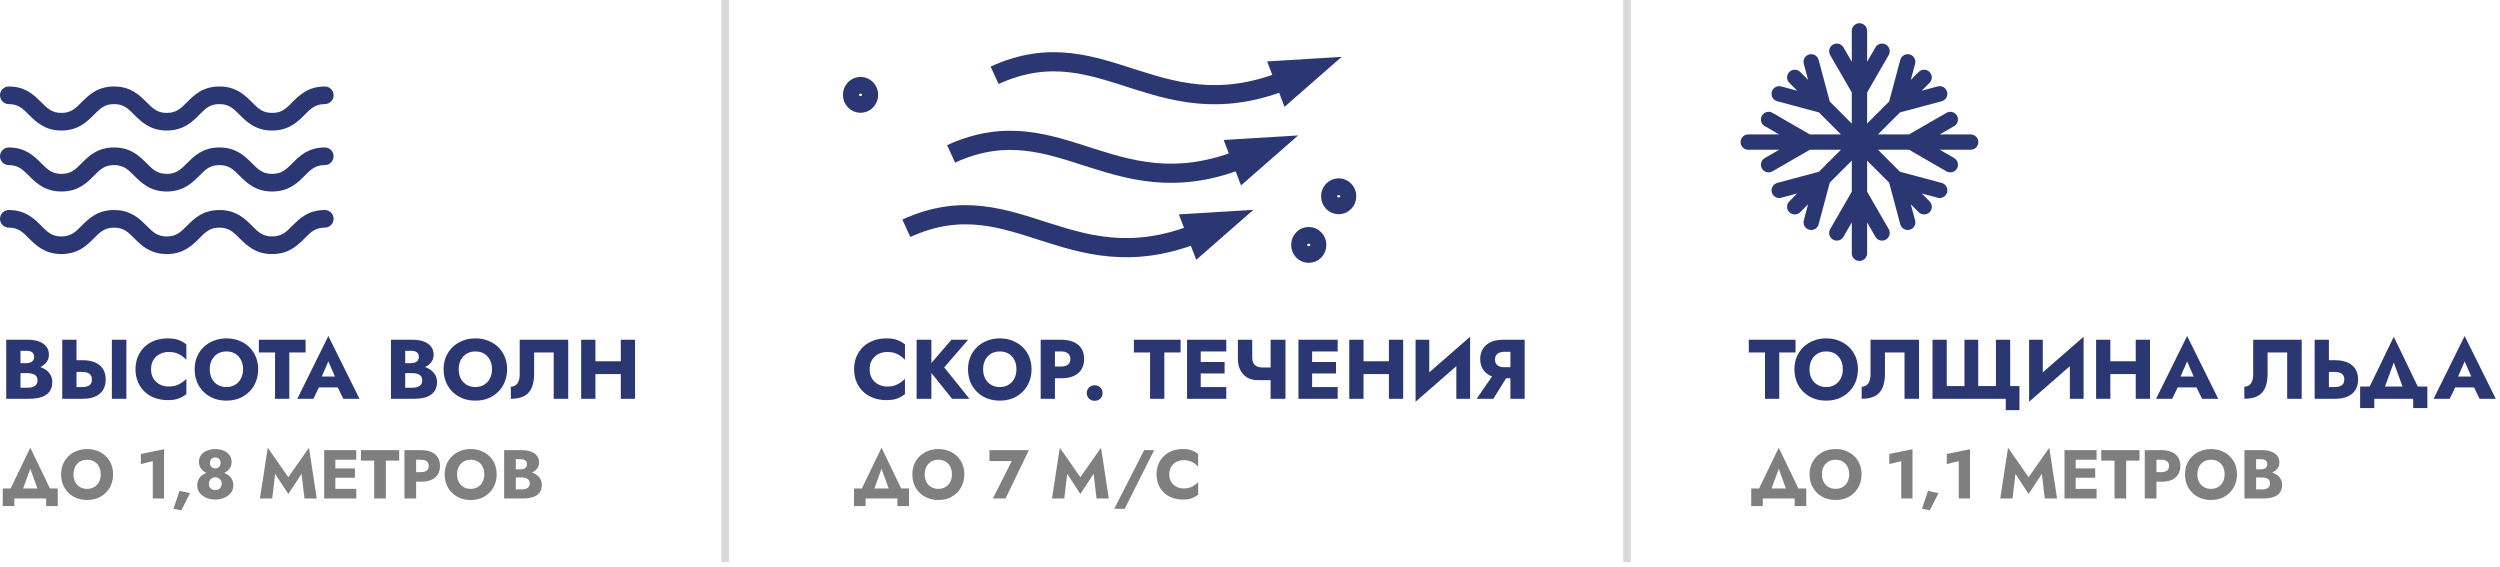
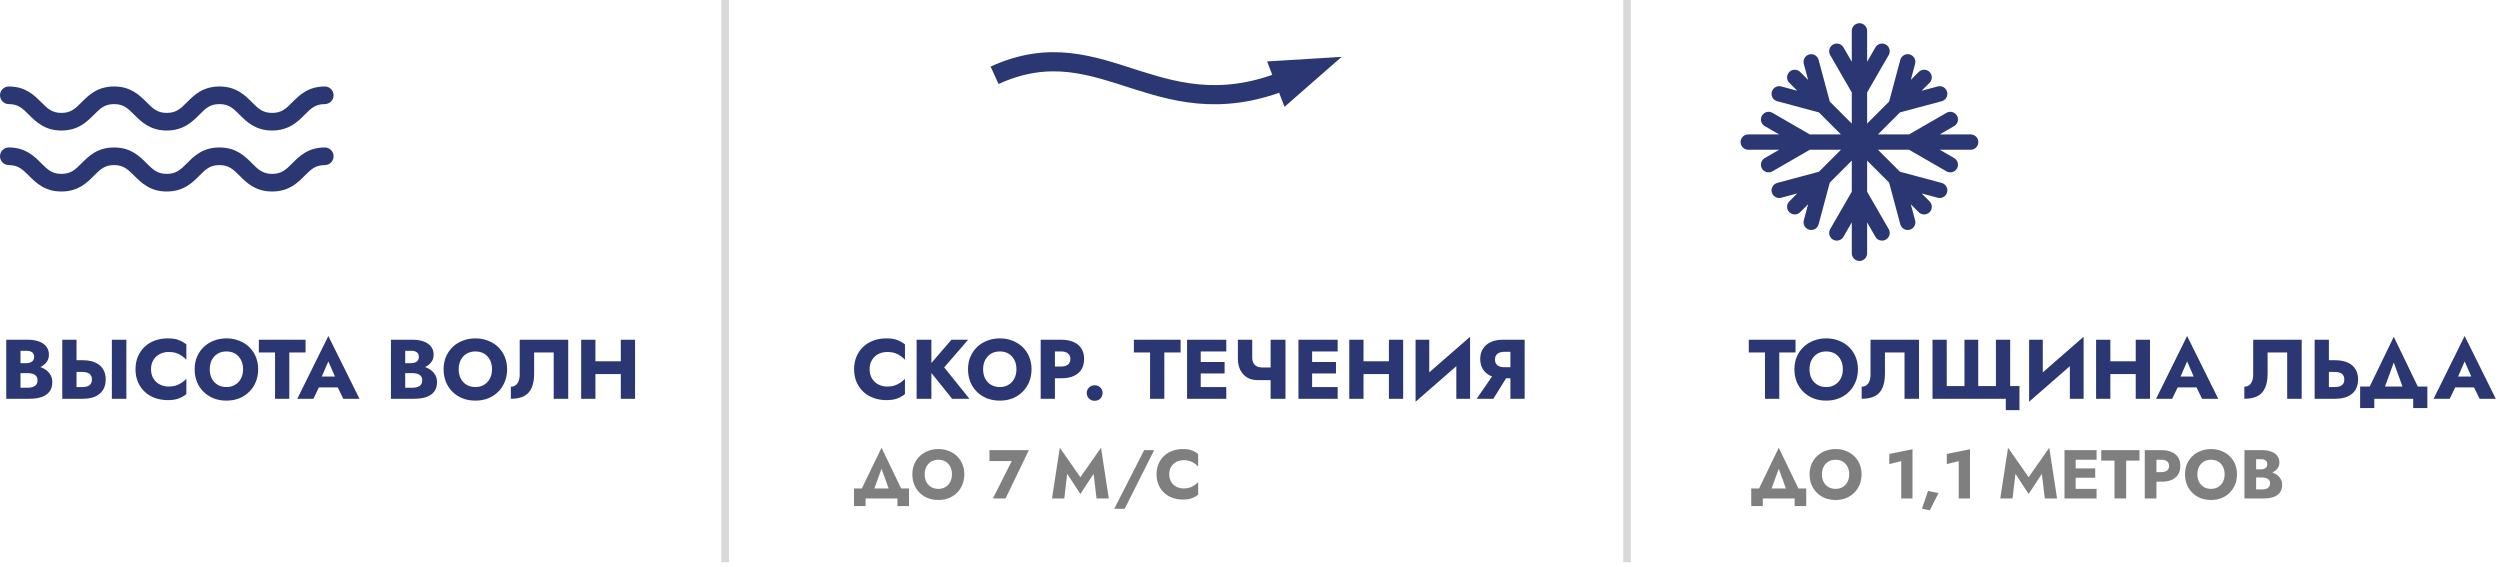
<svg xmlns="http://www.w3.org/2000/svg" width="326" height="74" viewBox="0 0 326 74" fill="none">
  <path d="M43.5 12.425C43.5 12.731 43.38 13.021 43.166 13.237C42.952 13.452 42.66 13.575 42.358 13.575C41.113 13.575 40.531 14.15 39.729 14.964C38.815 15.877 37.673 17.02 35.485 17.02C33.298 17.02 32.154 15.872 31.241 14.964C30.442 14.154 29.859 13.575 28.612 13.575C27.367 13.575 26.789 14.15 25.99 14.964C25.075 15.877 23.933 17.02 21.746 17.02C19.558 17.02 18.421 15.872 17.506 14.964C16.7 14.154 16.124 13.575 14.877 13.575C13.632 13.575 13.054 14.15 12.248 14.964C11.334 15.877 10.198 17.02 8.008 17.02C5.821 17.02 4.683 15.872 3.769 14.964C2.963 14.154 2.387 13.575 1.14 13.575H1.142C0.512 13.575 0 13.06 0 12.425C0 11.792 0.512 11.277 1.142 11.277C3.336 11.277 4.473 12.425 5.382 13.338C6.187 14.141 6.764 14.723 8.011 14.723C9.255 14.723 9.834 14.148 10.639 13.338C11.554 12.418 12.69 11.277 14.879 11.277C17.067 11.277 18.204 12.425 19.119 13.334C19.925 14.143 20.501 14.723 21.748 14.723C22.993 14.723 23.571 14.148 24.377 13.338C25.291 12.418 26.427 11.277 28.616 11.277C30.804 11.277 31.948 12.425 32.861 13.334C33.66 14.143 34.242 14.723 35.489 14.723C36.734 14.723 37.313 14.148 38.118 13.334C39.033 12.421 40.169 11.277 42.362 11.277H42.358C42.66 11.277 42.952 11.398 43.166 11.613C43.38 11.829 43.5 12.121 43.5 12.425ZM43.5 20.379C43.5 20.683 43.38 20.975 43.166 21.191C42.952 21.406 42.66 21.527 42.358 21.527C41.113 21.527 40.531 22.102 39.729 22.916C38.815 23.835 37.673 24.972 35.485 24.972C33.298 24.972 32.154 23.824 31.241 22.916C30.442 22.112 29.859 21.527 28.612 21.527C27.367 21.527 26.789 22.102 25.99 22.916C25.075 23.835 23.933 24.972 21.746 24.972C19.558 24.972 18.421 23.824 17.506 22.916C16.7 22.112 16.124 21.527 14.877 21.527C13.632 21.527 13.054 22.102 12.248 22.916C11.334 23.835 10.198 24.972 8.008 24.972C5.821 24.972 4.683 23.824 3.769 22.916C2.963 22.112 2.387 21.527 1.14 21.527H1.142C0.512 21.527 0 21.012 0 20.379C0 19.744 0.512 19.229 1.142 19.229C3.336 19.229 4.473 20.377 5.382 21.29C6.187 22.093 6.764 22.674 8.011 22.674C9.255 22.674 9.834 22.099 10.639 21.29C11.554 20.37 12.69 19.229 14.879 19.229C17.067 19.229 18.204 20.377 19.119 21.29C19.925 22.093 20.501 22.674 21.748 22.674C22.993 22.674 23.571 22.099 24.377 21.29C25.291 20.37 26.427 19.229 28.616 19.229C30.804 19.229 31.948 20.377 32.861 21.29C33.66 22.093 34.242 22.674 35.489 22.674C36.734 22.674 37.313 22.099 38.118 21.29C39.033 20.37 40.169 19.229 42.362 19.229H42.358C42.66 19.229 42.952 19.352 43.166 19.567C43.38 19.783 43.5 20.073 43.5 20.379Z" fill="#2B3773" />
-   <path d="M43.5 28.534C43.5 28.84 43.38 29.131 43.166 29.346C42.952 29.561 42.66 29.684 42.358 29.684C41.113 29.684 40.531 30.259 39.729 31.073C38.815 31.986 37.673 33.129 35.485 33.129C33.298 33.129 32.154 31.982 31.241 31.073C30.442 30.263 29.859 29.684 28.612 29.684C27.367 29.684 26.789 30.259 25.99 31.073C25.075 31.986 23.933 33.129 21.746 33.129C19.558 33.129 18.421 31.982 17.506 31.073C16.7 30.263 16.124 29.684 14.877 29.684C13.632 29.684 13.054 30.259 12.248 31.073C11.334 31.986 10.198 33.129 8.008 33.129C5.821 33.129 4.683 31.982 3.769 31.073C2.963 30.263 2.387 29.684 1.14 29.684H1.142C0.512 29.684 0 29.169 0 28.534C0 27.901 0.512 27.387 1.142 27.387C3.336 27.387 4.473 28.534 5.382 29.447C6.187 30.25 6.764 30.832 8.011 30.832C9.255 30.832 9.834 30.257 10.639 29.447C11.554 28.528 12.69 27.387 14.879 27.387C17.067 27.387 18.204 28.534 19.119 29.443C19.925 30.253 20.501 30.832 21.748 30.832C22.993 30.832 23.571 30.257 24.377 29.447C25.291 28.528 26.427 27.387 28.616 27.387C30.804 27.387 31.948 28.534 32.861 29.443C33.66 30.253 34.242 30.832 35.489 30.832C36.734 30.832 37.313 30.257 38.118 29.443C39.033 28.53 40.169 27.387 42.362 27.387H42.358C42.66 27.387 42.952 27.507 43.166 27.723C43.38 27.938 43.5 28.231 43.5 28.534Z" fill="#2B3773" />
  <path d="M2.2 48.172V47.358H3.443C3.656 47.358 3.835 47.325 3.982 47.259C4.136 47.193 4.253 47.101 4.334 46.984C4.415 46.859 4.455 46.709 4.455 46.533C4.455 46.269 4.367 46.071 4.191 45.939C4.015 45.807 3.766 45.741 3.443 45.741H2.673V50.559H3.619C3.861 50.559 4.077 50.53 4.268 50.471C4.459 50.405 4.609 50.302 4.719 50.163C4.836 50.016 4.895 49.818 4.895 49.569C4.895 49.408 4.862 49.268 4.796 49.151C4.73 49.034 4.638 48.938 4.521 48.865C4.404 48.792 4.268 48.74 4.114 48.711C3.967 48.674 3.802 48.656 3.619 48.656H2.2V47.644H3.828C4.202 47.644 4.565 47.684 4.917 47.765C5.269 47.846 5.588 47.978 5.874 48.161C6.16 48.337 6.387 48.564 6.556 48.843C6.732 49.114 6.82 49.444 6.82 49.833C6.82 50.346 6.695 50.761 6.446 51.076C6.204 51.391 5.859 51.626 5.412 51.78C4.965 51.927 4.437 52 3.828 52H0.814V44.3H3.641C4.176 44.3 4.646 44.373 5.049 44.52C5.46 44.659 5.782 44.876 6.017 45.169C6.259 45.455 6.38 45.818 6.38 46.258C6.38 46.661 6.259 47.006 6.017 47.292C5.782 47.578 5.46 47.798 5.049 47.952C4.646 48.099 4.176 48.172 3.641 48.172H2.2ZM14.587 44.3H16.479V52H14.587V44.3ZM8.119 44.3H9.978V52H8.119V44.3ZM9.285 48.502V46.973H10.792C11.444 46.973 11.991 47.076 12.431 47.281C12.878 47.479 13.215 47.765 13.443 48.139C13.67 48.513 13.784 48.96 13.784 49.481C13.784 50.002 13.67 50.453 13.443 50.834C13.215 51.208 12.878 51.498 12.431 51.703C11.991 51.901 11.444 52 10.792 52H9.285V50.471H10.792C11.041 50.471 11.254 50.434 11.43 50.361C11.613 50.288 11.752 50.178 11.848 50.031C11.943 49.877 11.991 49.694 11.991 49.481C11.991 49.268 11.943 49.089 11.848 48.942C11.752 48.795 11.613 48.685 11.43 48.612C11.254 48.539 11.041 48.502 10.792 48.502H9.285ZM19.693 48.15C19.693 48.619 19.799 49.026 20.012 49.371C20.225 49.708 20.503 49.965 20.848 50.141C21.2 50.317 21.585 50.405 22.003 50.405C22.37 50.405 22.692 50.357 22.971 50.262C23.25 50.167 23.499 50.042 23.719 49.888C23.939 49.734 24.133 49.569 24.302 49.393V51.395C23.994 51.637 23.657 51.828 23.29 51.967C22.923 52.106 22.458 52.176 21.893 52.176C21.277 52.176 20.709 52.081 20.188 51.89C19.667 51.699 19.22 51.424 18.846 51.065C18.472 50.706 18.182 50.28 17.977 49.789C17.772 49.298 17.669 48.751 17.669 48.15C17.669 47.549 17.772 47.002 17.977 46.511C18.182 46.02 18.472 45.594 18.846 45.235C19.22 44.876 19.667 44.601 20.188 44.41C20.709 44.219 21.277 44.124 21.893 44.124C22.458 44.124 22.923 44.194 23.29 44.333C23.657 44.472 23.994 44.663 24.302 44.905V46.907C24.133 46.731 23.939 46.566 23.719 46.412C23.499 46.251 23.25 46.126 22.971 46.038C22.692 45.943 22.37 45.895 22.003 45.895C21.585 45.895 21.2 45.983 20.848 46.159C20.503 46.335 20.225 46.592 20.012 46.929C19.799 47.266 19.693 47.673 19.693 48.15ZM27.351 48.15C27.351 48.605 27.439 49.008 27.615 49.36C27.798 49.705 28.051 49.976 28.374 50.174C28.704 50.372 29.089 50.471 29.529 50.471C29.962 50.471 30.339 50.372 30.662 50.174C30.992 49.976 31.245 49.705 31.421 49.36C31.604 49.008 31.696 48.605 31.696 48.15C31.696 47.695 31.608 47.296 31.432 46.951C31.256 46.599 31.006 46.324 30.684 46.126C30.361 45.928 29.976 45.829 29.529 45.829C29.089 45.829 28.704 45.928 28.374 46.126C28.051 46.324 27.798 46.599 27.615 46.951C27.439 47.296 27.351 47.695 27.351 48.15ZM25.382 48.15C25.382 47.556 25.485 47.013 25.69 46.522C25.902 46.031 26.196 45.605 26.57 45.246C26.944 44.887 27.384 44.612 27.89 44.421C28.396 44.223 28.942 44.124 29.529 44.124C30.123 44.124 30.669 44.223 31.168 44.421C31.674 44.612 32.114 44.887 32.488 45.246C32.862 45.605 33.151 46.031 33.357 46.522C33.562 47.013 33.665 47.556 33.665 48.15C33.665 48.744 33.562 49.29 33.357 49.789C33.159 50.288 32.873 50.72 32.499 51.087C32.132 51.454 31.696 51.74 31.19 51.945C30.684 52.143 30.13 52.242 29.529 52.242C28.92 52.242 28.363 52.143 27.857 51.945C27.351 51.74 26.911 51.454 26.537 51.087C26.17 50.72 25.884 50.288 25.679 49.789C25.481 49.29 25.382 48.744 25.382 48.15ZM33.753 45.961V44.3H39.847V45.961H37.724V52H35.865V45.961H33.753ZM40.803 50.515L40.935 49.096H44.752L44.873 50.515H40.803ZM42.816 47.127L41.738 49.613L41.826 50.02L40.869 52H38.768L42.816 43.816L46.875 52H44.763L43.839 50.097L43.905 49.624L42.816 47.127ZM52.366 48.172V47.358H53.609C53.822 47.358 54.001 47.325 54.148 47.259C54.302 47.193 54.419 47.101 54.5 46.984C54.581 46.859 54.621 46.709 54.621 46.533C54.621 46.269 54.533 46.071 54.357 45.939C54.181 45.807 53.932 45.741 53.609 45.741H52.839V50.559H53.785C54.027 50.559 54.243 50.53 54.434 50.471C54.625 50.405 54.775 50.302 54.885 50.163C55.002 50.016 55.061 49.818 55.061 49.569C55.061 49.408 55.028 49.268 54.962 49.151C54.896 49.034 54.804 48.938 54.687 48.865C54.57 48.792 54.434 48.74 54.28 48.711C54.133 48.674 53.968 48.656 53.785 48.656H52.366V47.644H53.994C54.368 47.644 54.731 47.684 55.083 47.765C55.435 47.846 55.754 47.978 56.04 48.161C56.326 48.337 56.553 48.564 56.722 48.843C56.898 49.114 56.986 49.444 56.986 49.833C56.986 50.346 56.861 50.761 56.612 51.076C56.37 51.391 56.025 51.626 55.578 51.78C55.131 51.927 54.603 52 53.994 52H50.98V44.3H53.807C54.342 44.3 54.812 44.373 55.215 44.52C55.626 44.659 55.948 44.876 56.183 45.169C56.425 45.455 56.546 45.818 56.546 46.258C56.546 46.661 56.425 47.006 56.183 47.292C55.948 47.578 55.626 47.798 55.215 47.952C54.812 48.099 54.342 48.172 53.807 48.172H52.366ZM59.814 48.15C59.814 48.605 59.902 49.008 60.078 49.36C60.261 49.705 60.514 49.976 60.837 50.174C61.167 50.372 61.552 50.471 61.992 50.471C62.424 50.471 62.802 50.372 63.125 50.174C63.455 49.976 63.708 49.705 63.884 49.36C64.067 49.008 64.159 48.605 64.159 48.15C64.159 47.695 64.071 47.296 63.895 46.951C63.719 46.599 63.469 46.324 63.147 46.126C62.824 45.928 62.439 45.829 61.992 45.829C61.552 45.829 61.167 45.928 60.837 46.126C60.514 46.324 60.261 46.599 60.078 46.951C59.902 47.296 59.814 47.695 59.814 48.15ZM57.845 48.15C57.845 47.556 57.947 47.013 58.153 46.522C58.365 46.031 58.659 45.605 59.033 45.246C59.407 44.887 59.847 44.612 60.353 44.421C60.859 44.223 61.405 44.124 61.992 44.124C62.586 44.124 63.132 44.223 63.631 44.421C64.137 44.612 64.577 44.887 64.951 45.246C65.325 45.605 65.614 46.031 65.82 46.522C66.025 47.013 66.128 47.556 66.128 48.15C66.128 48.744 66.025 49.29 65.82 49.789C65.622 50.288 65.336 50.72 64.962 51.087C64.595 51.454 64.159 51.74 63.653 51.945C63.147 52.143 62.593 52.242 61.992 52.242C61.383 52.242 60.826 52.143 60.32 51.945C59.814 51.74 59.374 51.454 59 51.087C58.633 50.72 58.347 50.288 58.142 49.789C57.944 49.29 57.845 48.744 57.845 48.15ZM74.095 44.3V52H72.203V45.961H69.651V48.744C69.651 49.463 69.544 50.068 69.332 50.559C69.126 51.043 68.8 51.406 68.353 51.648C67.906 51.883 67.326 52 66.615 52V50.427C66.798 50.427 66.96 50.39 67.099 50.317C67.246 50.244 67.367 50.141 67.462 50.009C67.564 49.87 67.641 49.701 67.693 49.503C67.744 49.305 67.77 49.089 67.77 48.854V44.3H74.095ZM76.301 48.777V47.105H82.131V48.777H76.301ZM80.954 44.3H82.813V52H80.954V44.3ZM75.784 44.3H77.643V52H75.784V44.3Z" fill="#2B3773" />
-   <path opacity="0.5" d="M3.951 61.13L2.637 64.73H0.882L3.951 58.385L7.011 64.73H5.256L3.951 61.13ZM6.021 65H1.872V65.99H0.36V63.695H7.533V65.99H6.021V65ZM9.581 61.85C9.581 62.222 9.653 62.552 9.797 62.84C9.947 63.122 10.154 63.344 10.418 63.506C10.688 63.668 11.003 63.749 11.363 63.749C11.717 63.749 12.026 63.668 12.29 63.506C12.56 63.344 12.767 63.122 12.911 62.84C13.061 62.552 13.136 62.222 13.136 61.85C13.136 61.478 13.064 61.151 12.92 60.869C12.776 60.581 12.572 60.356 12.308 60.194C12.044 60.032 11.729 59.951 11.363 59.951C11.003 59.951 10.688 60.032 10.418 60.194C10.154 60.356 9.947 60.581 9.797 60.869C9.653 61.151 9.581 61.478 9.581 61.85ZM7.97 61.85C7.97 61.364 8.054 60.92 8.222 60.518C8.396 60.116 8.636 59.768 8.942 59.474C9.248 59.18 9.608 58.955 10.022 58.799C10.436 58.637 10.883 58.556 11.363 58.556C11.849 58.556 12.296 58.637 12.704 58.799C13.118 58.955 13.478 59.18 13.784 59.474C14.09 59.768 14.327 60.116 14.495 60.518C14.663 60.92 14.747 61.364 14.747 61.85C14.747 62.336 14.663 62.783 14.495 63.191C14.333 63.599 14.099 63.953 13.793 64.253C13.493 64.553 13.136 64.787 12.722 64.955C12.308 65.117 11.855 65.198 11.363 65.198C10.865 65.198 10.409 65.117 9.995 64.955C9.581 64.787 9.221 64.553 8.915 64.253C8.615 63.953 8.381 63.599 8.213 63.191C8.051 62.783 7.97 62.336 7.97 61.85ZM18.366 60.518V59.195L21.39 58.583V65H19.923V60.131L18.366 60.518ZM23.413 64.01L24.781 64.298L23.647 66.548L22.621 66.341L23.413 64.01ZM25.944 60.221C25.944 59.867 26.04 59.567 26.232 59.321C26.43 59.069 26.688 58.88 27.006 58.754C27.33 58.622 27.684 58.556 28.068 58.556C28.458 58.556 28.812 58.622 29.13 58.754C29.454 58.88 29.712 59.069 29.904 59.321C30.102 59.567 30.201 59.867 30.201 60.221C30.201 60.509 30.138 60.761 30.012 60.977C29.892 61.187 29.727 61.364 29.517 61.508C29.313 61.646 29.085 61.748 28.833 61.814C28.581 61.88 28.326 61.913 28.068 61.913C27.81 61.913 27.555 61.88 27.303 61.814C27.051 61.748 26.823 61.646 26.619 61.508C26.415 61.364 26.25 61.187 26.124 60.977C26.004 60.761 25.944 60.509 25.944 60.221ZM27.375 60.365C27.375 60.509 27.405 60.635 27.465 60.743C27.525 60.851 27.606 60.935 27.708 60.995C27.816 61.055 27.936 61.085 28.068 61.085C28.206 61.085 28.326 61.055 28.428 60.995C28.536 60.935 28.62 60.851 28.68 60.743C28.74 60.635 28.77 60.509 28.77 60.365C28.77 60.227 28.74 60.104 28.68 59.996C28.626 59.882 28.545 59.795 28.437 59.735C28.335 59.675 28.212 59.645 28.068 59.645C27.936 59.645 27.816 59.675 27.708 59.735C27.6 59.795 27.516 59.882 27.456 59.996C27.402 60.104 27.375 60.227 27.375 60.365ZM25.719 63.29C25.719 62.96 25.791 62.678 25.935 62.444C26.079 62.204 26.268 62.012 26.502 61.868C26.736 61.718 26.991 61.61 27.267 61.544C27.543 61.472 27.81 61.436 28.068 61.436C28.326 61.436 28.593 61.472 28.869 61.544C29.145 61.61 29.4 61.718 29.634 61.868C29.874 62.012 30.066 62.204 30.21 62.444C30.354 62.678 30.426 62.96 30.426 63.29C30.426 63.578 30.363 63.836 30.237 64.064C30.111 64.292 29.937 64.487 29.715 64.649C29.493 64.811 29.241 64.934 28.959 65.018C28.677 65.102 28.38 65.144 28.068 65.144C27.762 65.144 27.468 65.102 27.186 65.018C26.904 64.934 26.652 64.811 26.43 64.649C26.208 64.487 26.034 64.292 25.908 64.064C25.782 63.836 25.719 63.578 25.719 63.29ZM27.231 63.056C27.231 63.242 27.267 63.398 27.339 63.524C27.417 63.65 27.519 63.746 27.645 63.812C27.777 63.878 27.918 63.911 28.068 63.911C28.224 63.911 28.365 63.878 28.491 63.812C28.623 63.746 28.725 63.65 28.797 63.524C28.875 63.398 28.914 63.242 28.914 63.056C28.914 62.906 28.875 62.768 28.797 62.642C28.725 62.516 28.623 62.417 28.491 62.345C28.365 62.273 28.224 62.237 28.068 62.237C27.918 62.237 27.777 62.273 27.645 62.345C27.519 62.417 27.417 62.516 27.339 62.642C27.267 62.768 27.231 62.906 27.231 63.056ZM35.878 61.787L35.5 65H33.898L34.915 58.385L37.597 62.228L40.288 58.385L41.305 65H39.703L39.325 61.787L37.597 64.415L35.878 61.787ZM43.281 65V63.749H46.458V65H43.281ZM43.281 59.951V58.7H46.458V59.951H43.281ZM43.281 62.3V61.076H46.278V62.3H43.281ZM42.273 58.7H43.731V65H42.273V58.7ZM47.066 60.059V58.7H52.052V60.059H50.315V65H48.794V60.059H47.066ZM52.741 58.7H54.262V65H52.741V58.7ZM53.695 59.951V58.7H54.928C55.462 58.7 55.909 58.784 56.269 58.952C56.635 59.114 56.911 59.348 57.097 59.654C57.283 59.96 57.376 60.329 57.376 60.761C57.376 61.181 57.283 61.547 57.097 61.859C56.911 62.165 56.635 62.402 56.269 62.57C55.909 62.732 55.462 62.813 54.928 62.813H53.695V61.562H54.928C55.234 61.562 55.474 61.493 55.648 61.355C55.822 61.217 55.909 61.019 55.909 60.761C55.909 60.497 55.822 60.296 55.648 60.158C55.474 60.02 55.234 59.951 54.928 59.951H53.695ZM59.6 61.85C59.6 62.222 59.672 62.552 59.816 62.84C59.966 63.122 60.173 63.344 60.437 63.506C60.707 63.668 61.022 63.749 61.382 63.749C61.736 63.749 62.045 63.668 62.309 63.506C62.579 63.344 62.786 63.122 62.93 62.84C63.08 62.552 63.155 62.222 63.155 61.85C63.155 61.478 63.083 61.151 62.939 60.869C62.795 60.581 62.591 60.356 62.327 60.194C62.063 60.032 61.748 59.951 61.382 59.951C61.022 59.951 60.707 60.032 60.437 60.194C60.173 60.356 59.966 60.581 59.816 60.869C59.672 61.151 59.6 61.478 59.6 61.85ZM57.989 61.85C57.989 61.364 58.073 60.92 58.241 60.518C58.415 60.116 58.655 59.768 58.961 59.474C59.267 59.18 59.627 58.955 60.041 58.799C60.455 58.637 60.902 58.556 61.382 58.556C61.868 58.556 62.315 58.637 62.723 58.799C63.137 58.955 63.497 59.18 63.803 59.474C64.109 59.768 64.346 60.116 64.514 60.518C64.682 60.92 64.766 61.364 64.766 61.85C64.766 62.336 64.682 62.783 64.514 63.191C64.352 63.599 64.118 63.953 63.812 64.253C63.512 64.553 63.155 64.787 62.741 64.955C62.327 65.117 61.874 65.198 61.382 65.198C60.884 65.198 60.428 65.117 60.014 64.955C59.6 64.787 59.24 64.553 58.934 64.253C58.634 63.953 58.4 63.599 58.232 63.191C58.07 62.783 57.989 62.336 57.989 61.85ZM66.874 61.868V61.202H67.891C68.065 61.202 68.212 61.175 68.332 61.121C68.458 61.067 68.554 60.992 68.62 60.896C68.686 60.794 68.719 60.671 68.719 60.527C68.719 60.311 68.647 60.149 68.503 60.041C68.359 59.933 68.155 59.879 67.891 59.879H67.261V63.821H68.035C68.233 63.821 68.41 63.797 68.566 63.749C68.722 63.695 68.845 63.611 68.935 63.497C69.031 63.377 69.079 63.215 69.079 63.011C69.079 62.879 69.052 62.765 68.998 62.669C68.944 62.573 68.869 62.495 68.773 62.435C68.677 62.375 68.566 62.333 68.44 62.309C68.32 62.279 68.185 62.264 68.035 62.264H66.874V61.436H68.206C68.512 61.436 68.809 61.469 69.097 61.535C69.385 61.601 69.646 61.709 69.88 61.859C70.114 62.003 70.3 62.189 70.438 62.417C70.582 62.639 70.654 62.909 70.654 63.227C70.654 63.647 70.552 63.986 70.348 64.244C70.15 64.502 69.868 64.694 69.502 64.82C69.136 64.94 68.704 65 68.206 65H65.74V58.7H68.053C68.491 58.7 68.875 58.76 69.205 58.88C69.541 58.994 69.805 59.171 69.997 59.411C70.195 59.645 70.294 59.942 70.294 60.302C70.294 60.632 70.195 60.914 69.997 61.148C69.805 61.382 69.541 61.562 69.205 61.688C68.875 61.808 68.491 61.868 68.053 61.868H66.874Z" fill="black" />
-   <path d="M124.026 20.065C138.531 13.433 145.59 28.225 163.439 20.065M118.186 29.767C132.691 23.136 139.75 37.927 157.599 29.767M174.564 26.684C175.143 26.684 175.611 26.196 175.611 25.594C175.611 24.992 175.143 24.504 174.564 24.504C173.986 24.504 173.517 24.992 173.517 25.594C173.517 26.196 173.986 26.684 174.564 26.684ZM170.661 33.027C171.24 33.027 171.708 32.54 171.708 31.937C171.708 31.335 171.24 30.848 170.661 30.848C170.083 30.848 169.614 31.335 169.614 31.937C169.614 32.54 170.083 33.027 170.661 33.027ZM161.342 19.398L165.697 19.132L162.357 22.055L161.342 19.398ZM155.501 29.101L159.858 28.835L156.517 31.758L155.501 29.101ZM112.214 11.277C112.792 11.277 113.261 11.765 113.261 12.368C113.261 12.97 112.792 13.458 112.214 13.458C111.635 13.458 111.167 12.97 111.167 12.368C111.167 11.765 111.635 11.277 112.214 11.277Z" stroke="#2B3773" stroke-width="2.5" stroke-miterlimit="22.926" />
  <path d="M129.695 9.819C144.201 3.188 151.259 17.98 169.108 9.819M167.01 9.153L171.367 8.887L168.027 11.81L167.01 9.153Z" stroke="#2B3773" stroke-width="2.5" stroke-miterlimit="22.926" />
  <path d="M113.398 48.15C113.398 48.619 113.504 49.026 113.717 49.371C113.93 49.708 114.208 49.965 114.553 50.141C114.905 50.317 115.29 50.405 115.708 50.405C116.075 50.405 116.397 50.357 116.676 50.262C116.955 50.167 117.204 50.042 117.424 49.888C117.644 49.734 117.838 49.569 118.007 49.393V51.395C117.699 51.637 117.362 51.828 116.995 51.967C116.628 52.106 116.163 52.176 115.598 52.176C114.982 52.176 114.414 52.081 113.893 51.89C113.372 51.699 112.925 51.424 112.551 51.065C112.177 50.706 111.887 50.28 111.682 49.789C111.477 49.298 111.374 48.751 111.374 48.15C111.374 47.549 111.477 47.002 111.682 46.511C111.887 46.02 112.177 45.594 112.551 45.235C112.925 44.876 113.372 44.601 113.893 44.41C114.414 44.219 114.982 44.124 115.598 44.124C116.163 44.124 116.628 44.194 116.995 44.333C117.362 44.472 117.699 44.663 118.007 44.905V46.907C117.838 46.731 117.644 46.566 117.424 46.412C117.204 46.251 116.955 46.126 116.676 46.038C116.397 45.943 116.075 45.895 115.708 45.895C115.29 45.895 114.905 45.983 114.553 46.159C114.208 46.335 113.93 46.592 113.717 46.929C113.504 47.266 113.398 47.673 113.398 48.15ZM119.527 44.3H121.452V52H119.527V44.3ZM124.07 44.3H126.248L123.124 47.908L126.413 52H124.158L120.913 47.963L124.07 44.3ZM128.199 48.15C128.199 48.605 128.287 49.008 128.463 49.36C128.647 49.705 128.9 49.976 129.222 50.174C129.552 50.372 129.937 50.471 130.377 50.471C130.81 50.471 131.188 50.372 131.51 50.174C131.84 49.976 132.093 49.705 132.269 49.36C132.453 49.008 132.544 48.605 132.544 48.15C132.544 47.695 132.456 47.296 132.28 46.951C132.104 46.599 131.855 46.324 131.532 46.126C131.21 45.928 130.825 45.829 130.377 45.829C129.937 45.829 129.552 45.928 129.222 46.126C128.9 46.324 128.647 46.599 128.463 46.951C128.287 47.296 128.199 47.695 128.199 48.15ZM126.23 48.15C126.23 47.556 126.333 47.013 126.538 46.522C126.751 46.031 127.044 45.605 127.418 45.246C127.792 44.887 128.232 44.612 128.738 44.421C129.244 44.223 129.791 44.124 130.377 44.124C130.971 44.124 131.518 44.223 132.016 44.421C132.522 44.612 132.962 44.887 133.336 45.246C133.71 45.605 134 46.031 134.205 46.522C134.411 47.013 134.513 47.556 134.513 48.15C134.513 48.744 134.411 49.29 134.205 49.789C134.007 50.288 133.721 50.72 133.347 51.087C132.981 51.454 132.544 51.74 132.038 51.945C131.532 52.143 130.979 52.242 130.377 52.242C129.769 52.242 129.211 52.143 128.705 51.945C128.199 51.74 127.759 51.454 127.385 51.087C127.019 50.72 126.733 50.288 126.527 49.789C126.329 49.29 126.23 48.744 126.23 48.15ZM135.705 44.3H137.564V52H135.705V44.3ZM136.871 45.829V44.3H138.378C139.03 44.3 139.577 44.403 140.017 44.608C140.464 44.806 140.801 45.092 141.029 45.466C141.256 45.84 141.37 46.291 141.37 46.819C141.37 47.332 141.256 47.78 141.029 48.161C140.801 48.535 140.464 48.825 140.017 49.03C139.577 49.228 139.03 49.327 138.378 49.327H136.871V47.798H138.378C138.752 47.798 139.045 47.714 139.258 47.545C139.47 47.376 139.577 47.134 139.577 46.819C139.577 46.496 139.47 46.251 139.258 46.082C139.045 45.913 138.752 45.829 138.378 45.829H136.871ZM141.708 51.252C141.708 50.973 141.807 50.735 142.005 50.537C142.203 50.339 142.448 50.24 142.742 50.24C143.05 50.24 143.299 50.339 143.49 50.537C143.68 50.735 143.776 50.973 143.776 51.252C143.776 51.531 143.68 51.769 143.49 51.967C143.299 52.165 143.05 52.264 142.742 52.264C142.448 52.264 142.203 52.165 142.005 51.967C141.807 51.769 141.708 51.531 141.708 51.252ZM147.857 45.961V44.3H153.951V45.961H151.828V52H149.969V45.961H147.857ZM156.025 52V50.471H159.908V52H156.025ZM156.025 45.829V44.3H159.908V45.829H156.025ZM156.025 48.7V47.204H159.688V48.7H156.025ZM154.793 44.3H156.575V52H154.793V44.3ZM164.006 49.569L164.545 47.919H166.393V49.569H164.006ZM165.689 44.3H167.625V52H165.689V44.3ZM163.291 44.3V46.61C163.291 46.896 163.343 47.138 163.445 47.336C163.555 47.527 163.706 47.673 163.896 47.776C164.087 47.871 164.303 47.919 164.545 47.919L164.006 49.569C163.449 49.569 162.976 49.448 162.587 49.206C162.206 48.957 161.916 48.627 161.718 48.216C161.52 47.798 161.421 47.343 161.421 46.852V44.3H163.291ZM170.549 52V50.471H174.432V52H170.549ZM170.549 45.829V44.3H174.432V45.829H170.549ZM170.549 48.7V47.204H174.212V48.7H170.549ZM169.317 44.3H171.099V52H169.317V44.3ZM176.462 48.777V47.105H182.292V48.777H176.462ZM181.115 44.3H182.974V52H181.115V44.3ZM175.945 44.3H177.804V52H175.945V44.3ZM191.643 46.236L184.592 52.385L184.647 50.064L191.698 43.915L191.643 46.236ZM186.374 44.3V50.559L184.592 52.385V44.3H186.374ZM191.698 43.915V52H189.905V45.807L191.698 43.915ZM196.901 48.513L194.734 52H192.556L194.965 48.513H196.901ZM198.815 44.3V52H196.956V44.3H198.815ZM197.649 45.873H196.142C195.9 45.873 195.687 45.913 195.504 45.994C195.32 46.075 195.181 46.192 195.086 46.346C194.99 46.493 194.943 46.672 194.943 46.885C194.943 47.098 194.99 47.281 195.086 47.435C195.181 47.582 195.32 47.695 195.504 47.776C195.687 47.849 195.9 47.886 196.142 47.886H197.649V49.327H196.01C195.357 49.327 194.807 49.221 194.36 49.008C193.92 48.795 193.586 48.502 193.359 48.128C193.131 47.747 193.018 47.31 193.018 46.819C193.018 46.32 193.131 45.884 193.359 45.51C193.586 45.129 193.92 44.832 194.36 44.619C194.807 44.406 195.357 44.3 196.01 44.3H197.649V45.873Z" fill="#2B3773" />
  <path opacity="0.5" d="M114.951 61.13L113.637 64.73H111.882L114.951 58.385L118.011 64.73H116.256L114.951 61.13ZM117.021 65H112.872V65.99H111.36V63.695H118.533V65.99H117.021V65ZM120.581 61.85C120.581 62.222 120.653 62.552 120.797 62.84C120.947 63.122 121.154 63.344 121.418 63.506C121.688 63.668 122.003 63.749 122.363 63.749C122.717 63.749 123.026 63.668 123.29 63.506C123.56 63.344 123.767 63.122 123.911 62.84C124.061 62.552 124.136 62.222 124.136 61.85C124.136 61.478 124.064 61.151 123.92 60.869C123.776 60.581 123.572 60.356 123.308 60.194C123.044 60.032 122.729 59.951 122.363 59.951C122.003 59.951 121.688 60.032 121.418 60.194C121.154 60.356 120.947 60.581 120.797 60.869C120.653 61.151 120.581 61.478 120.581 61.85ZM118.97 61.85C118.97 61.364 119.054 60.92 119.222 60.518C119.396 60.116 119.636 59.768 119.942 59.474C120.248 59.18 120.608 58.955 121.022 58.799C121.436 58.637 121.883 58.556 122.363 58.556C122.849 58.556 123.296 58.637 123.704 58.799C124.118 58.955 124.478 59.18 124.784 59.474C125.09 59.768 125.327 60.116 125.495 60.518C125.663 60.92 125.747 61.364 125.747 61.85C125.747 62.336 125.663 62.783 125.495 63.191C125.333 63.599 125.099 63.953 124.793 64.253C124.493 64.553 124.136 64.787 123.722 64.955C123.308 65.117 122.855 65.198 122.363 65.198C121.865 65.198 121.409 65.117 120.995 64.955C120.581 64.787 120.221 64.553 119.915 64.253C119.615 63.953 119.381 63.599 119.213 63.191C119.051 62.783 118.97 62.336 118.97 61.85ZM129.024 60.122V58.7H134.163L131.121 65H129.474L131.931 60.122H129.024ZM139.161 61.787L138.783 65H137.181L138.198 58.385L140.88 62.228L143.571 58.385L144.588 65H142.986L142.608 61.787L140.88 64.415L139.161 61.787ZM149.195 58.7H150.5L146.657 66.35H145.298L149.195 58.7ZM152.469 61.85C152.469 62.234 152.556 62.567 152.73 62.849C152.904 63.125 153.132 63.335 153.414 63.479C153.702 63.623 154.017 63.695 154.359 63.695C154.659 63.695 154.923 63.656 155.151 63.578C155.379 63.5 155.583 63.398 155.763 63.272C155.943 63.146 156.102 63.011 156.24 62.867V64.505C155.988 64.703 155.712 64.859 155.412 64.973C155.112 65.087 154.731 65.144 154.269 65.144C153.765 65.144 153.3 65.066 152.874 64.91C152.448 64.754 152.082 64.529 151.776 64.235C151.47 63.941 151.233 63.593 151.065 63.191C150.897 62.789 150.813 62.342 150.813 61.85C150.813 61.358 150.897 60.911 151.065 60.509C151.233 60.107 151.47 59.759 151.776 59.465C152.082 59.171 152.448 58.946 152.874 58.79C153.3 58.634 153.765 58.556 154.269 58.556C154.731 58.556 155.112 58.613 155.412 58.727C155.712 58.841 155.988 58.997 156.24 59.195V60.833C156.102 60.689 155.943 60.554 155.763 60.428C155.583 60.296 155.379 60.194 155.151 60.122C154.923 60.044 154.659 60.005 154.359 60.005C154.017 60.005 153.702 60.077 153.414 60.221C153.132 60.365 152.904 60.575 152.73 60.851C152.556 61.127 152.469 61.46 152.469 61.85Z" fill="black" />
  <path d="M242.473 4.027V33.027M250.907 10.092L234.036 26.963M227.972 18.527H256.972M234.036 10.092L250.907 26.963M239.522 6.68L242.471 11.788L245.42 6.68M239.522 30.375L242.471 25.267L245.42 30.375M248.764 8.065L247.238 13.761L252.935 12.236M232.01 24.819L237.707 23.292L236.181 28.99M254.319 15.578L249.212 18.527L254.319 21.477M230.625 15.578L235.733 18.527L230.625 21.477M252.935 24.819L247.238 23.292L248.764 28.99M236.181 8.065L237.707 13.761L232.01 12.236" stroke="#2B3773" stroke-width="2" stroke-miterlimit="22.926" stroke-linecap="round" />
  <path d="M228.044 45.961V44.3H234.138V45.961H232.015V52H230.156V45.961H228.044ZM235.961 48.15C235.961 48.605 236.049 49.008 236.225 49.36C236.408 49.705 236.661 49.976 236.984 50.174C237.314 50.372 237.699 50.471 238.139 50.471C238.572 50.471 238.949 50.372 239.272 50.174C239.602 49.976 239.855 49.705 240.031 49.36C240.214 49.008 240.306 48.605 240.306 48.15C240.306 47.695 240.218 47.296 240.042 46.951C239.866 46.599 239.617 46.324 239.294 46.126C238.971 45.928 238.586 45.829 238.139 45.829C237.699 45.829 237.314 45.928 236.984 46.126C236.661 46.324 236.408 46.599 236.225 46.951C236.049 47.296 235.961 47.695 235.961 48.15ZM233.992 48.15C233.992 47.556 234.095 47.013 234.3 46.522C234.513 46.031 234.806 45.605 235.18 45.246C235.554 44.887 235.994 44.612 236.5 44.421C237.006 44.223 237.552 44.124 238.139 44.124C238.733 44.124 239.279 44.223 239.778 44.421C240.284 44.612 240.724 44.887 241.098 45.246C241.472 45.605 241.762 46.031 241.967 46.522C242.172 47.013 242.275 47.556 242.275 48.15C242.275 48.744 242.172 49.29 241.967 49.789C241.769 50.288 241.483 50.72 241.109 51.087C240.742 51.454 240.306 51.74 239.8 51.945C239.294 52.143 238.74 52.242 238.139 52.242C237.53 52.242 236.973 52.143 236.467 51.945C235.961 51.74 235.521 51.454 235.147 51.087C234.78 50.72 234.494 50.288 234.289 49.789C234.091 49.29 233.992 48.744 233.992 48.15ZM250.242 44.3V52H248.35V45.961H245.798V48.744C245.798 49.463 245.692 50.068 245.479 50.559C245.274 51.043 244.948 51.406 244.5 51.648C244.053 51.883 243.474 52 242.762 52V50.427C242.946 50.427 243.107 50.39 243.246 50.317C243.393 50.244 243.514 50.141 243.609 50.009C243.712 49.87 243.789 49.701 243.84 49.503C243.892 49.305 243.917 49.089 243.917 48.854V44.3H250.242ZM260.269 50.339V44.3H262.128V50.339H263.338V53.485H261.556V52H251.997V44.3H253.856V50.339H256.166V44.3H257.959V50.339H260.269ZM271.647 46.236L264.596 52.385L264.651 50.064L271.702 43.915L271.647 46.236ZM266.378 44.3V50.559L264.596 52.385V44.3H266.378ZM271.702 43.915V52H269.909V45.807L271.702 43.915ZM273.847 48.777V47.105H279.677V48.777H273.847ZM278.5 44.3H280.359V52H278.5V44.3ZM273.33 44.3H275.189V52H273.33V44.3ZM283.187 50.515L283.319 49.096H287.136L287.257 50.515H283.187ZM285.2 47.127L284.122 49.613L284.21 50.02L283.253 52H281.152L285.2 43.816L289.259 52H287.147L286.223 50.097L286.289 49.624L285.2 47.127ZM300.14 44.3V52H298.248V45.961H295.696V48.744C295.696 49.463 295.589 50.068 295.377 50.559C295.171 51.043 294.845 51.406 294.398 51.648C293.95 51.883 293.371 52 292.66 52V50.427C292.843 50.427 293.004 50.39 293.144 50.317C293.29 50.244 293.411 50.141 293.507 50.009C293.609 49.87 293.686 49.701 293.738 49.503C293.789 49.305 293.815 49.089 293.815 48.854V44.3H300.14ZM301.829 44.3H303.688V52H301.829V44.3ZM302.995 48.502V46.973H304.502C305.154 46.973 305.701 47.076 306.141 47.281C306.588 47.479 306.925 47.765 307.153 48.139C307.38 48.513 307.494 48.96 307.494 49.481C307.494 50.002 307.38 50.453 307.153 50.834C306.925 51.208 306.588 51.498 306.141 51.703C305.701 51.901 305.154 52 304.502 52H302.995V50.471H304.502C304.751 50.471 304.964 50.434 305.14 50.361C305.323 50.288 305.462 50.178 305.558 50.031C305.653 49.877 305.701 49.694 305.701 49.481C305.701 49.268 305.653 49.089 305.558 48.942C305.462 48.795 305.323 48.685 305.14 48.612C304.964 48.539 304.751 48.502 304.502 48.502H302.995ZM312.149 47.27L310.543 51.67H308.398L312.149 43.915L315.889 51.67H313.744L312.149 47.27ZM314.679 52H309.608V53.21H307.76V50.405H316.527V53.21H314.679V52ZM319.378 50.515L319.51 49.096H323.327L323.448 50.515H319.378ZM321.391 47.127L320.313 49.613L320.401 50.02L319.444 52H317.343L321.391 43.816L325.45 52H323.338L322.414 50.097L322.48 49.624L321.391 47.127Z" fill="#2B3773" />
  <path opacity="0.5" d="M231.951 61.13L230.637 64.73H228.882L231.951 58.385L235.011 64.73H233.256L231.951 61.13ZM234.021 65H229.872V65.99H228.36V63.695H235.533V65.99H234.021V65ZM237.581 61.85C237.581 62.222 237.653 62.552 237.797 62.84C237.947 63.122 238.154 63.344 238.418 63.506C238.688 63.668 239.003 63.749 239.363 63.749C239.717 63.749 240.026 63.668 240.29 63.506C240.56 63.344 240.767 63.122 240.911 62.84C241.061 62.552 241.136 62.222 241.136 61.85C241.136 61.478 241.064 61.151 240.92 60.869C240.776 60.581 240.572 60.356 240.308 60.194C240.044 60.032 239.729 59.951 239.363 59.951C239.003 59.951 238.688 60.032 238.418 60.194C238.154 60.356 237.947 60.581 237.797 60.869C237.653 61.151 237.581 61.478 237.581 61.85ZM235.97 61.85C235.97 61.364 236.054 60.92 236.222 60.518C236.396 60.116 236.636 59.768 236.942 59.474C237.248 59.18 237.608 58.955 238.022 58.799C238.436 58.637 238.883 58.556 239.363 58.556C239.849 58.556 240.296 58.637 240.704 58.799C241.118 58.955 241.478 59.18 241.784 59.474C242.09 59.768 242.327 60.116 242.495 60.518C242.663 60.92 242.747 61.364 242.747 61.85C242.747 62.336 242.663 62.783 242.495 63.191C242.333 63.599 242.099 63.953 241.793 64.253C241.493 64.553 241.136 64.787 240.722 64.955C240.308 65.117 239.855 65.198 239.363 65.198C238.865 65.198 238.409 65.117 237.995 64.955C237.581 64.787 237.221 64.553 236.915 64.253C236.615 63.953 236.381 63.599 236.213 63.191C236.051 62.783 235.97 62.336 235.97 61.85ZM246.366 60.518V59.195L249.39 58.583V65H247.923V60.131L246.366 60.518ZM251.413 64.01L252.781 64.298L251.647 66.548L250.621 66.341L251.413 64.01ZM253.863 60.518V59.195L256.887 58.583V65H255.42V60.131L253.863 60.518ZM262.814 61.787L262.436 65H260.834L261.851 58.385L264.533 62.228L267.224 58.385L268.241 65H266.639L266.261 61.787L264.533 64.415L262.814 61.787ZM270.218 65V63.749H273.395V65H270.218ZM270.218 59.951V58.7H273.395V59.951H270.218ZM270.218 62.3V61.076H273.215V62.3H270.218ZM269.21 58.7H270.668V65H269.21V58.7ZM274.003 60.059V58.7H278.989V60.059H277.252V65H275.731V60.059H274.003ZM279.678 58.7H281.199V65H279.678V58.7ZM280.632 59.951V58.7H281.865C282.399 58.7 282.846 58.784 283.206 58.952C283.572 59.114 283.848 59.348 284.034 59.654C284.22 59.96 284.313 60.329 284.313 60.761C284.313 61.181 284.22 61.547 284.034 61.859C283.848 62.165 283.572 62.402 283.206 62.57C282.846 62.732 282.399 62.813 281.865 62.813H280.632V61.562H281.865C282.171 61.562 282.411 61.493 282.585 61.355C282.759 61.217 282.846 61.019 282.846 60.761C282.846 60.497 282.759 60.296 282.585 60.158C282.411 60.02 282.171 59.951 281.865 59.951H280.632ZM286.536 61.85C286.536 62.222 286.608 62.552 286.752 62.84C286.902 63.122 287.109 63.344 287.373 63.506C287.643 63.668 287.958 63.749 288.318 63.749C288.672 63.749 288.981 63.668 289.245 63.506C289.515 63.344 289.722 63.122 289.866 62.84C290.016 62.552 290.091 62.222 290.091 61.85C290.091 61.478 290.019 61.151 289.875 60.869C289.731 60.581 289.527 60.356 289.263 60.194C288.999 60.032 288.684 59.951 288.318 59.951C287.958 59.951 287.643 60.032 287.373 60.194C287.109 60.356 286.902 60.581 286.752 60.869C286.608 61.151 286.536 61.478 286.536 61.85ZM284.925 61.85C284.925 61.364 285.009 60.92 285.177 60.518C285.351 60.116 285.591 59.768 285.897 59.474C286.203 59.18 286.563 58.955 286.977 58.799C287.391 58.637 287.838 58.556 288.318 58.556C288.804 58.556 289.251 58.637 289.659 58.799C290.073 58.955 290.433 59.18 290.739 59.474C291.045 59.768 291.282 60.116 291.45 60.518C291.618 60.92 291.702 61.364 291.702 61.85C291.702 62.336 291.618 62.783 291.45 63.191C291.288 63.599 291.054 63.953 290.748 64.253C290.448 64.553 290.091 64.787 289.677 64.955C289.263 65.117 288.81 65.198 288.318 65.198C287.82 65.198 287.364 65.117 286.95 64.955C286.536 64.787 286.176 64.553 285.87 64.253C285.57 63.953 285.336 63.599 285.168 63.191C285.006 62.783 284.925 62.336 284.925 61.85ZM293.811 61.868V61.202H294.828C295.002 61.202 295.149 61.175 295.269 61.121C295.395 61.067 295.491 60.992 295.557 60.896C295.623 60.794 295.656 60.671 295.656 60.527C295.656 60.311 295.584 60.149 295.44 60.041C295.296 59.933 295.092 59.879 294.828 59.879H294.198V63.821H294.972C295.17 63.821 295.347 63.797 295.503 63.749C295.659 63.695 295.782 63.611 295.872 63.497C295.968 63.377 296.016 63.215 296.016 63.011C296.016 62.879 295.989 62.765 295.935 62.669C295.881 62.573 295.806 62.495 295.71 62.435C295.614 62.375 295.503 62.333 295.377 62.309C295.257 62.279 295.122 62.264 294.972 62.264H293.811V61.436H295.143C295.449 61.436 295.746 61.469 296.034 61.535C296.322 61.601 296.583 61.709 296.817 61.859C297.051 62.003 297.237 62.189 297.375 62.417C297.519 62.639 297.591 62.909 297.591 63.227C297.591 63.647 297.489 63.986 297.285 64.244C297.087 64.502 296.805 64.694 296.439 64.82C296.073 64.94 295.641 65 295.143 65H292.677V58.7H294.99C295.428 58.7 295.812 58.76 296.142 58.88C296.478 58.994 296.742 59.171 296.934 59.411C297.132 59.645 297.231 59.942 297.231 60.302C297.231 60.632 297.132 60.914 296.934 61.148C296.742 61.382 296.478 61.562 296.142 61.688C295.812 61.808 295.428 61.868 294.99 61.868H293.811Z" fill="black" />
  <line opacity="0.15" x1="212.167" y1="73.305" x2="212.167" y2="-0.001" stroke="black" />
  <line opacity="0.15" x1="94.556" y1="73.305" x2="94.556" y2="-0.001" stroke="black" />
</svg>